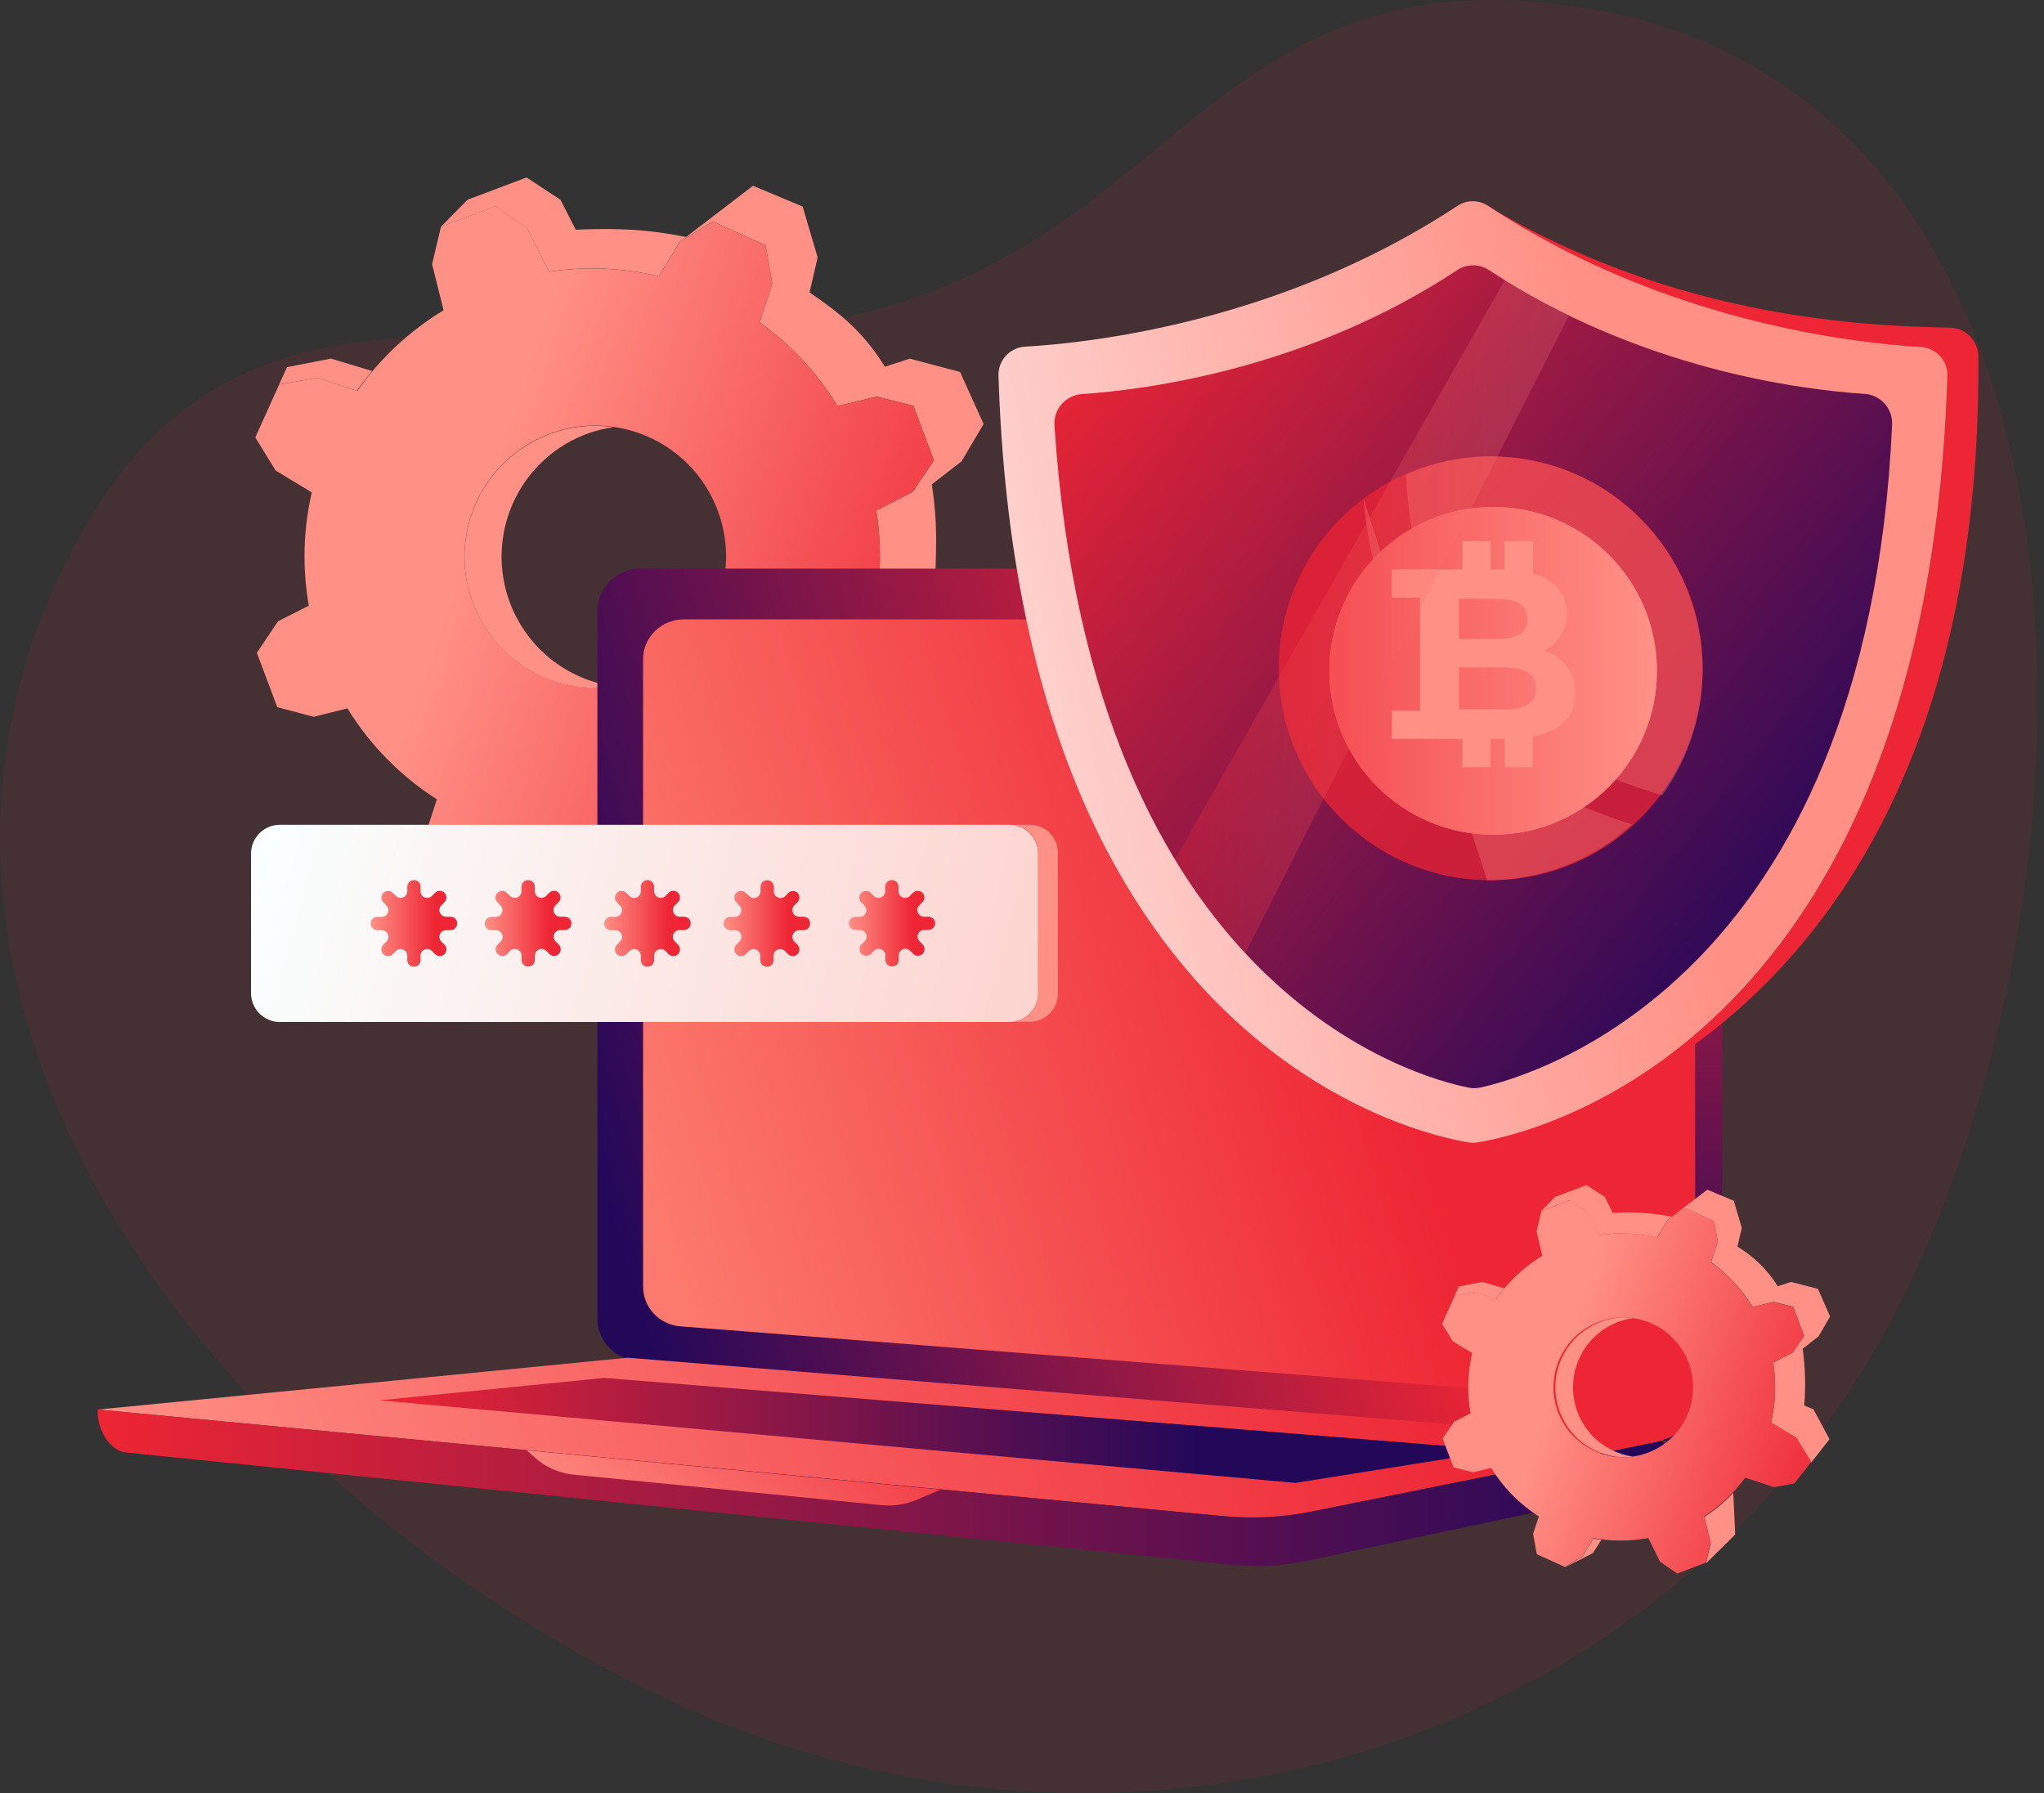
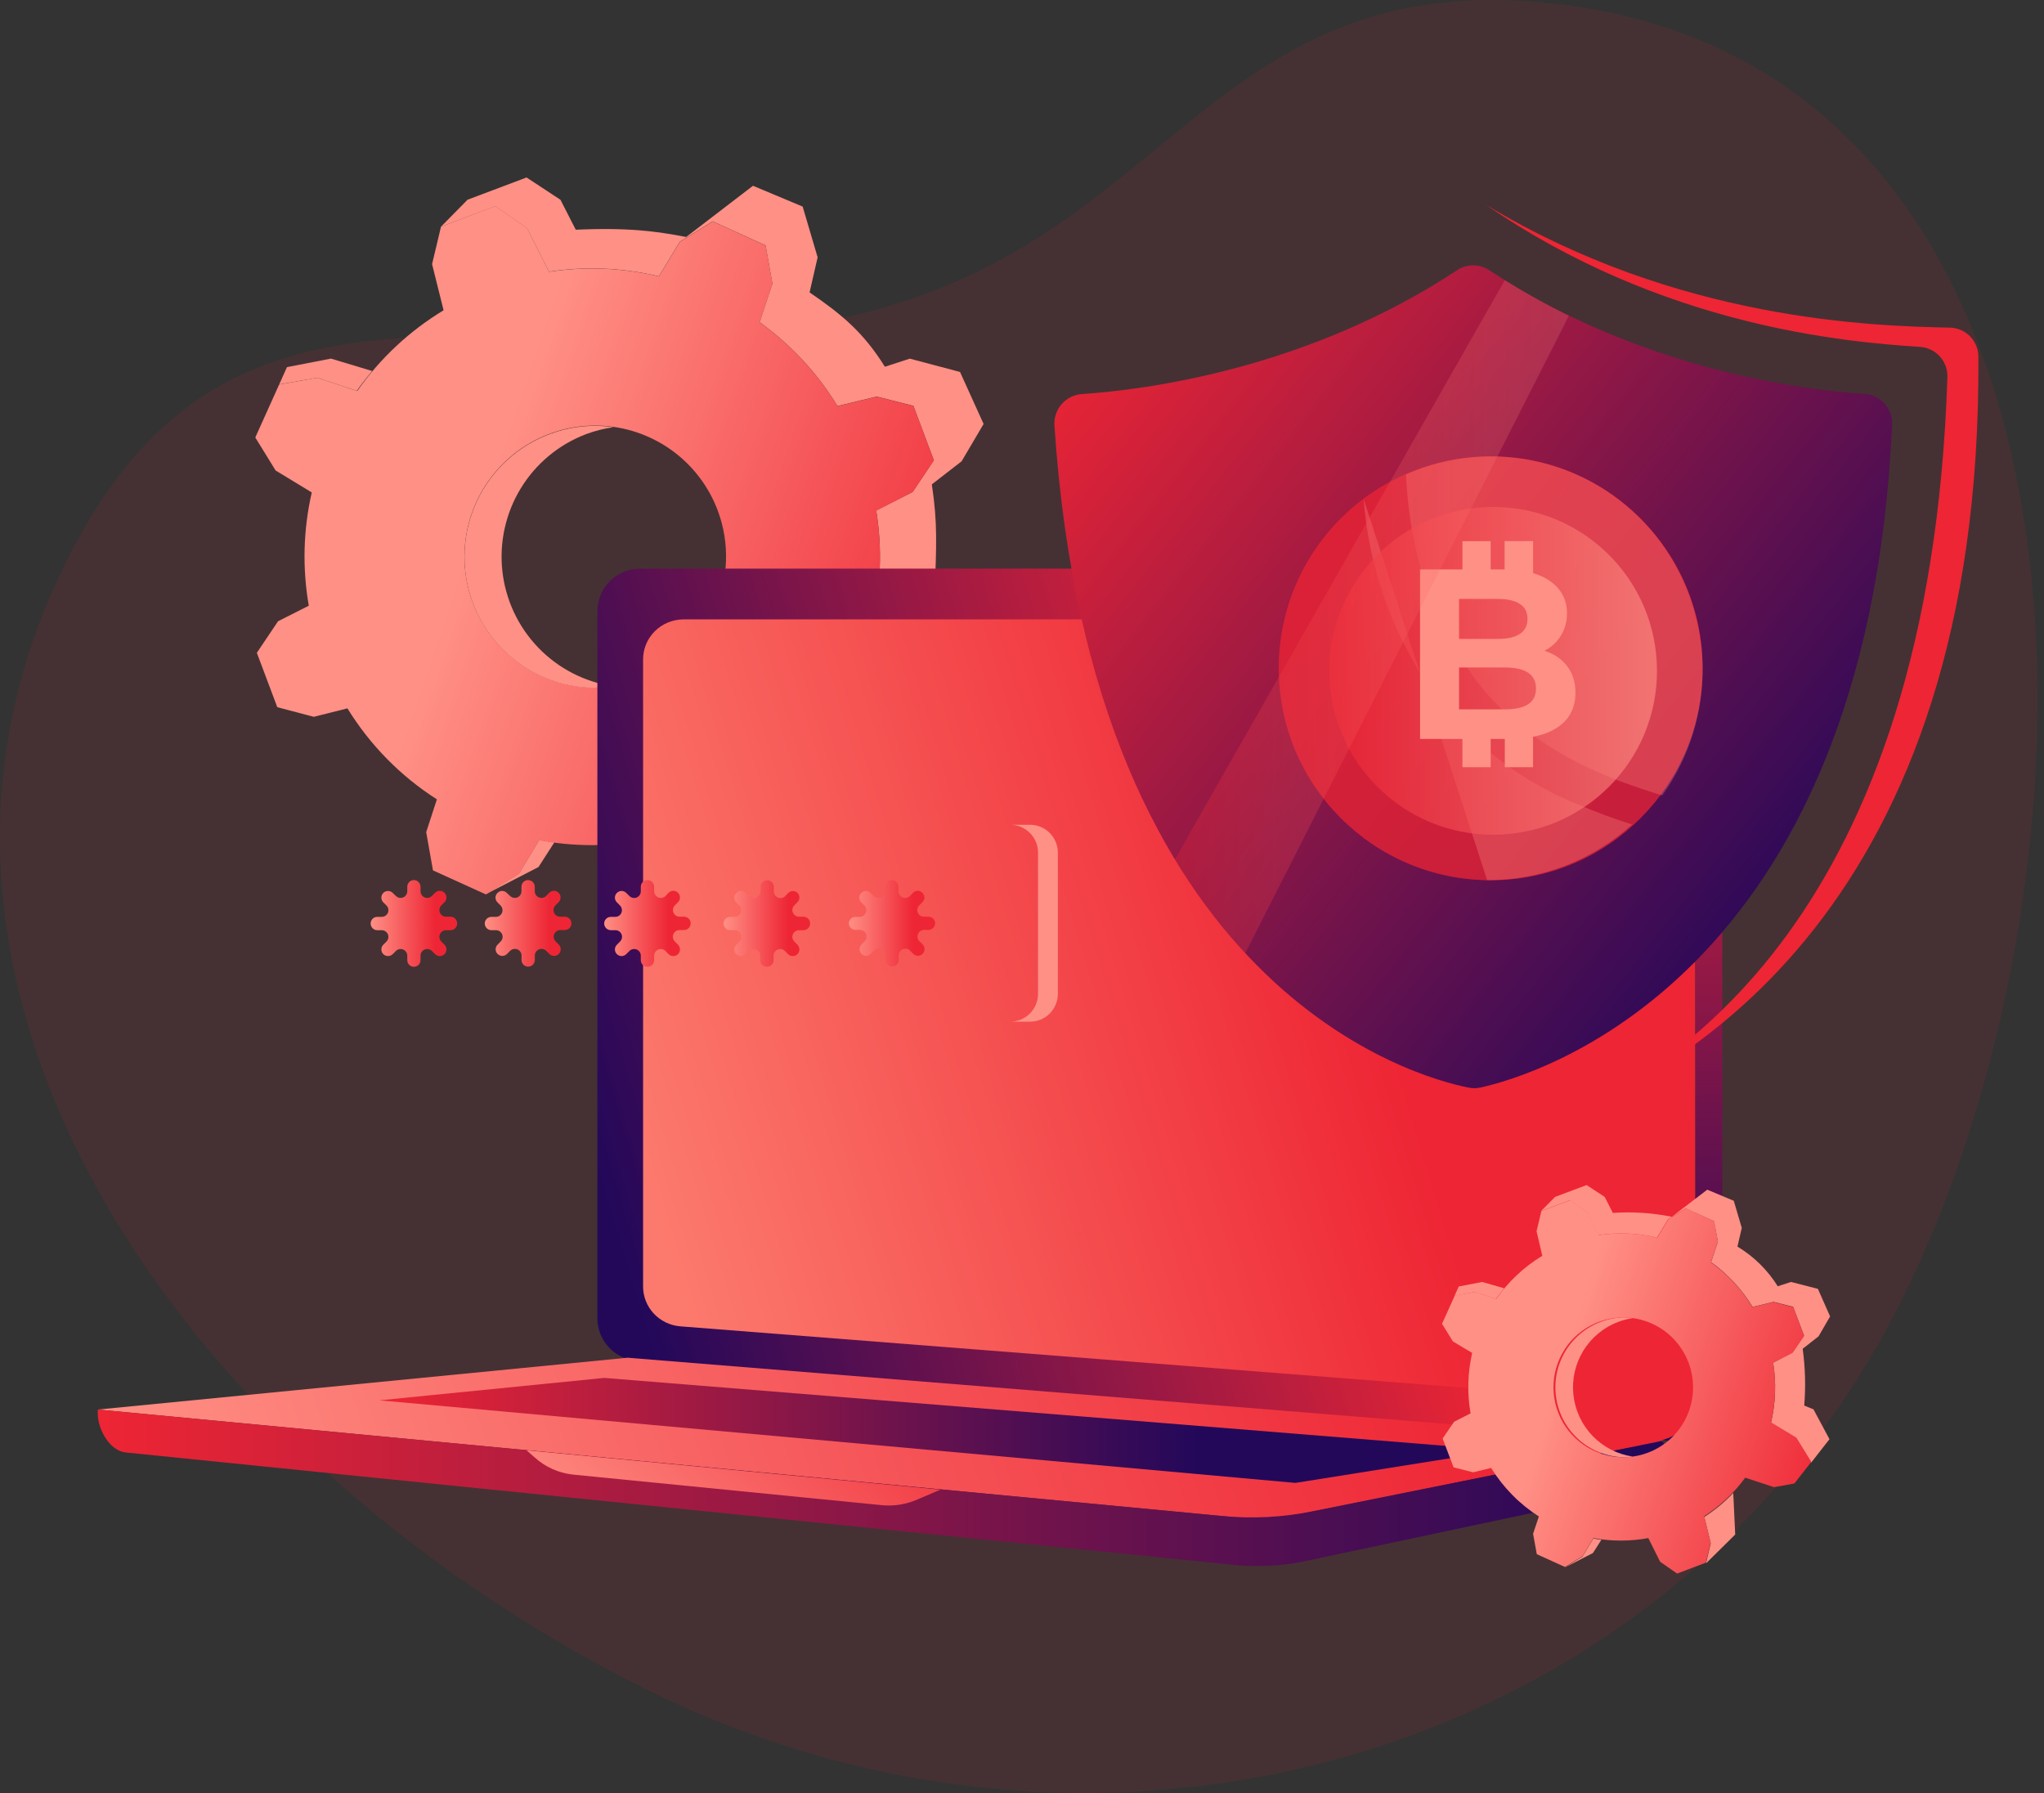
<svg xmlns="http://www.w3.org/2000/svg" width="114" height="100" viewBox="0 0 114 100" fill="none">
  <rect x="0" y="0" width="114" height="100" fill="#333333" stroke="none" />
  <path d="M106.067 72.496C93.589 97.575 62.179 107.272 35.913 94.151C9.648 81.03 -9.232 53.675 4.736 29.394C14.987 11.581 32.523 23.121 51.233 16.529C65.281 11.577 68.788 -1.081 85.257 0.074C118.154 2.381 118.537 47.41 106.067 72.496Z" fill="#EE2534" fill-opacity="0.1" />
  <path d="M17.697 21.068L19.897 21.798C20.167 21.415 20.456 21.049 20.755 20.692L18.459 20L16.005 20.476L15.571 21.441L17.697 21.068Z" fill="#FF9085" />
  <path d="M30.075 46.846L28.938 48.73L27.101 49.869L30.033 48.357L30.919 46.981C30.637 46.942 30.354 46.9 30.075 46.846Z" fill="#FF9085" />
-   <path d="M41.675 44.588L42.349 47.335L41.858 49.441L44.912 46.421L44.706 42.073C43.802 43.032 42.784 43.877 41.675 44.588Z" fill="#FF9085" />
+   <path d="M41.675 44.588L42.349 47.335L41.858 49.441L44.912 46.421L44.706 42.073C43.802 43.032 42.784 43.877 41.675 44.588" fill="#FF9085" />
  <path d="M53.544 20.746L50.744 20.003L49.353 20.454C48.159 18.546 46.98 17.559 45.153 16.308L45.602 14.352L44.767 11.522L41.996 10.361L38.27 13.217C36.6 12.896 35.059 12.683 32.111 12.812L31.26 11.143L29.368 9.898L26.076 11.139L24.596 12.642L27.627 11.503L29.403 12.741L30.617 15.153C32.659 14.841 34.742 14.929 36.751 15.411L37.914 13.481L39.751 12.346L42.699 13.687L43.078 15.819L42.365 17.971C44.112 19.22 45.589 20.809 46.707 22.644L48.897 22.116L50.943 22.634L52.083 25.67L50.904 27.436L48.868 28.468C49.212 30.564 49.135 32.707 48.64 34.772L51.29 36.38L52.851 38.911L51.084 41.163L54.758 36.461L53.098 33.338L52.135 32.945C52.221 30.453 52.302 29.211 51.971 27.015L53.631 25.728L54.858 23.647L53.544 20.746Z" fill="#FF9085" />
  <path d="M48.9 22.123L46.71 22.651C45.592 20.816 44.115 19.226 42.368 17.977L43.081 15.826L42.702 13.693L39.754 12.352L37.917 13.488L36.754 15.417C34.745 14.935 32.662 14.848 30.62 15.16L29.403 12.732L27.627 11.493L24.596 12.642L24.098 14.732L24.74 17.305C22.839 18.454 21.198 19.988 19.923 21.808L17.697 21.068L15.568 21.448L14.238 24.4L15.372 26.24L17.389 27.465C16.913 29.538 16.857 31.686 17.222 33.782L15.507 34.65L14.325 36.409L15.465 39.442L17.501 39.979L19.377 39.507C20.637 41.554 22.343 43.289 24.367 44.582L23.77 46.412L24.149 48.544L27.101 49.885L28.937 48.747L30.074 46.862C31.968 47.217 33.91 47.227 35.807 46.891L37.043 49.358L38.819 50.596L41.851 49.457L42.349 47.351L41.674 44.604C43.342 43.537 44.797 42.168 45.965 40.568L48.955 41.562L51.084 41.182L52.85 38.931L51.29 36.4L48.64 34.791C49.134 32.726 49.212 30.583 48.868 28.488L50.904 27.436L52.086 25.68L50.946 22.644L48.9 22.123ZM35.768 37.882C34.417 38.391 32.946 38.487 31.541 38.159C30.136 37.83 28.859 37.091 27.873 36.036C26.887 34.981 26.235 33.657 26 32.231C25.766 30.805 25.959 29.341 26.555 28.025C27.151 26.709 28.123 25.599 29.349 24.836C30.575 24.073 31.999 23.692 33.442 23.74C34.884 23.788 36.28 24.263 37.453 25.105C38.625 25.947 39.522 27.119 40.03 28.472C40.367 29.371 40.523 30.327 40.491 31.287C40.458 32.246 40.237 33.19 39.84 34.064C39.443 34.938 38.878 35.725 38.177 36.38C37.476 37.035 36.654 37.546 35.755 37.882H35.768Z" fill="url(#paint0_linear_345_1566)" />
  <path d="M33.203 38.349C33.536 38.347 33.869 38.322 34.198 38.275C32.602 38.037 31.13 37.276 30.012 36.112C28.894 34.947 28.192 33.444 28.017 31.838C27.843 30.232 28.205 28.613 29.046 27.235C29.888 25.856 31.162 24.796 32.67 24.22C33.166 24.033 33.682 23.901 34.208 23.828C33.875 23.779 33.539 23.753 33.203 23.75C32.245 23.75 31.296 23.939 30.411 24.307C29.525 24.674 28.721 25.212 28.043 25.891C27.366 26.569 26.828 27.375 26.462 28.261C26.095 29.148 25.906 30.098 25.906 31.058C25.906 32.017 26.095 32.967 26.462 33.854C26.828 34.74 27.366 35.546 28.043 36.224C28.721 36.903 29.525 37.441 30.411 37.809C31.296 38.176 32.245 38.365 33.203 38.365V38.349Z" fill="#FF9085" />
  <path d="M35.492 75.894L92.015 80.397C92.342 80.419 92.669 80.373 92.978 80.261C93.286 80.15 93.568 79.976 93.806 79.751C94.044 79.525 94.233 79.253 94.361 78.95C94.488 78.648 94.552 78.323 94.549 77.995V34.12C94.555 33.488 94.31 32.88 93.869 32.429C93.427 31.978 92.825 31.721 92.195 31.714H35.672C35.041 31.721 34.439 31.978 33.998 32.429C33.556 32.88 33.312 33.488 33.318 34.12V73.495C33.311 74.096 33.532 74.677 33.935 75.122C34.338 75.567 34.894 75.843 35.492 75.894Z" fill="url(#paint1_linear_345_1566)" />
  <path d="M37.933 73.973L91.641 78.177C91.952 78.197 92.263 78.154 92.556 78.05C92.849 77.946 93.117 77.784 93.343 77.573C93.57 77.363 93.749 77.108 93.87 76.826C93.992 76.544 94.052 76.24 94.049 75.934V36.791C94.055 36.202 93.822 35.634 93.403 35.213C92.983 34.792 92.411 34.552 91.812 34.545H38.104C37.505 34.552 36.933 34.792 36.513 35.213C36.094 35.634 35.862 36.202 35.867 36.791V71.733C35.861 72.294 36.071 72.837 36.454 73.252C36.837 73.667 37.365 73.925 37.933 73.973Z" fill="url(#paint2_linear_345_1566)" />
  <path d="M5.454 78.615L68.789 84.614C70.066 84.734 71.353 84.667 72.61 84.414L92.634 80.381L35.003 75.724L5.454 78.615Z" fill="url(#paint3_linear_345_1566)" />
  <path d="M94.561 77.979V34.12C94.562 33.804 94.501 33.492 94.381 33.201C94.262 32.91 94.086 32.645 93.864 32.421C93.642 32.198 93.379 32.02 93.088 31.899C92.798 31.778 92.487 31.715 92.172 31.714H93.668C93.983 31.715 94.294 31.778 94.585 31.899C94.875 32.02 95.139 32.198 95.361 32.421C95.582 32.645 95.758 32.91 95.878 33.201C95.998 33.492 96.059 33.804 96.058 34.12V77.979C96.059 78.309 95.992 78.636 95.861 78.94C95.73 79.243 95.538 79.516 95.297 79.742C95.056 79.967 94.771 80.141 94.46 80.251C94.148 80.361 93.818 80.405 93.489 80.381L92.695 80.317C93.225 80.198 93.699 79.901 94.038 79.476C94.378 79.051 94.562 78.523 94.561 77.979Z" fill="url(#paint4_linear_345_1566)" />
  <path d="M92.634 80.381C93.113 80.452 93.254 82.539 91.722 83.05L72.819 87.064C71.502 87.345 70.15 87.417 68.811 87.28L7.012 81.008C6.132 80.921 5.454 79.747 5.454 78.828V78.615L68.162 84.552C69.853 84.714 71.559 84.625 73.224 84.289L92.634 80.381Z" fill="url(#paint5_linear_345_1566)" />
  <path d="M33.703 76.85L21.155 78.101L72.248 82.706L83.671 80.886L33.703 76.85Z" fill="url(#paint6_linear_345_1566)" />
  <path d="M29.37 80.889L29.81 81.275C30.399 81.813 31.144 82.151 31.936 82.24L49.214 83.951C49.882 84.011 50.554 83.901 51.167 83.629L52.451 83.083L29.37 80.889Z" fill="url(#paint7_linear_345_1566)" />
  <path d="M110.34 19.881C110.336 19.459 110.167 19.055 109.871 18.754C109.574 18.454 109.172 18.282 108.75 18.273C104.575 18.183 93.582 17.916 82.852 11.407L82.82 11.381C92.737 18.251 103.053 19.081 107.093 19.348C107.516 19.376 107.91 19.569 108.194 19.884C108.477 20.199 108.627 20.612 108.612 21.036C107.649 51.062 93.219 60.08 86.086 62.711C93.884 59.968 110.552 50.541 110.34 19.881Z" fill="#EE2534" />
-   <path d="M81.304 11.471C71.554 17.904 61.011 19.113 57.163 19.335C56.757 19.359 56.376 19.54 56.101 19.84C55.826 20.14 55.678 20.536 55.689 20.943C56.868 58.755 79.403 63.31 81.924 63.718C82.075 63.74 82.229 63.74 82.38 63.718C84.901 63.326 107.43 58.772 108.615 20.959C108.625 20.552 108.477 20.157 108.202 19.857C107.927 19.557 107.547 19.376 107.141 19.351C103.287 19.129 92.75 17.926 83 11.487C82.75 11.318 82.456 11.226 82.154 11.223C81.853 11.221 81.557 11.307 81.304 11.471Z" fill="url(#paint8_linear_345_1566)" />
  <path d="M81.262 15.073C72.912 20.583 63.92 21.737 60.339 21.979C59.904 22.008 59.499 22.21 59.212 22.538C58.926 22.867 58.781 23.296 58.81 23.731C60.898 55.353 79.171 60.119 81.892 60.656C82.113 60.703 82.341 60.703 82.563 60.656C85.318 60.058 104.119 54.825 105.528 23.709C105.555 23.275 105.409 22.849 105.122 22.523C104.836 22.197 104.432 21.998 104 21.969C100.429 21.734 91.417 20.589 83.041 15.061C82.776 14.887 82.466 14.795 82.15 14.798C81.833 14.8 81.524 14.896 81.262 15.073Z" fill="url(#paint9_linear_345_1566)" />
  <path d="M83.14 49.091C89.667 49.091 94.959 43.8 94.959 37.273C94.959 30.746 89.667 25.455 83.14 25.455C76.613 25.455 71.322 30.746 71.322 37.273C71.322 43.8 76.613 49.091 83.14 49.091Z" fill="#EE2534" fill-opacity="0.5" />
  <path d="M83.14 49.091C89.667 49.091 94.959 43.8 94.959 37.273C94.959 30.746 89.667 25.455 83.14 25.455C76.613 25.455 71.322 30.746 71.322 37.273C71.322 43.8 76.613 49.091 83.14 49.091Z" fill="#EE2534" fill-opacity="0.5" />
  <path d="M78.601 28.558C79.015 31.913 80.269 35.106 82.245 37.835C84.332 40.622 87.199 42.38 90.4 43.587C91.169 43.867 91.938 44.127 92.706 44.364C94.23 42.246 95.02 39.68 94.955 37.064C94.889 34.447 93.972 31.925 92.345 29.887C90.718 27.85 88.472 26.41 85.953 25.792C83.435 25.173 80.785 25.41 78.413 26.465C78.448 27.164 78.509 27.859 78.601 28.558Z" fill="#FF9085" fill-opacity="0.3" />
  <path d="M82.94 49.091C85.936 49.094 88.822 47.983 91.019 45.982C90.032 45.668 89.057 45.309 88.101 44.908C84.593 43.506 81.596 41.098 79.501 37.998C77.512 34.937 76.327 31.44 76.05 27.818" fill="#FF9085" fill-opacity="0.3" />
-   <path d="M83.316 46.556C88.362 46.535 92.436 42.425 92.415 37.377C92.394 32.328 88.286 28.252 83.239 28.273C78.193 28.294 74.119 32.404 74.14 37.453C74.161 42.502 78.269 46.577 83.316 46.556Z" fill="#FF9085" />
  <path opacity="0.62" d="M83.316 46.556C88.362 46.535 92.436 42.425 92.415 37.377C92.394 32.328 88.286 28.252 83.239 28.273C78.193 28.294 74.119 32.404 74.14 37.453C74.161 42.502 78.269 46.577 83.316 46.556Z" fill="url(#paint10_linear_345_1566)" />
  <path d="M86.14 36.296C86.68 36.467 87.103 36.755 87.409 37.16C87.715 37.556 87.868 38.047 87.868 38.632C87.868 39.461 87.544 40.1 86.896 40.55C86.257 40.992 85.321 41.212 84.088 41.212H79.201V31.758H83.818C84.97 31.758 85.852 31.978 86.464 32.419C87.085 32.861 87.395 33.459 87.395 34.216C87.395 34.675 87.283 35.085 87.058 35.445C86.842 35.805 86.536 36.089 86.14 36.296ZM81.375 33.405V35.634H83.548C84.088 35.634 84.498 35.539 84.776 35.35C85.055 35.161 85.195 34.882 85.195 34.513C85.195 34.144 85.055 33.869 84.776 33.689C84.498 33.5 84.088 33.405 83.548 33.405H81.375ZM83.926 39.564C84.502 39.564 84.934 39.47 85.222 39.281C85.519 39.092 85.667 38.799 85.667 38.403C85.667 37.619 85.087 37.228 83.926 37.228H81.375V39.564H83.926Z" fill="#FF9085" />
  <path d="M83.14 30.182H81.564V32.545H83.14V30.182Z" fill="#FF9085" />
  <path d="M83.14 40.424H81.564V42.788H83.14V40.424Z" fill="#FF9085" />
  <path d="M85.504 30.182H83.929V32.545H85.504V30.182Z" fill="#FF9085" />
  <path d="M85.504 30.182H83.929V32.545H85.504V30.182Z" fill="#FF9085" />
  <path d="M85.504 40.424H83.929V42.788H85.504V40.424Z" fill="#FF9085" />
-   <path d="M79.989 33.333V31.758H77.626V33.333H79.989Z" fill="#FF9085" />
-   <path d="M79.989 41.212V39.636H77.626V41.212H79.989Z" fill="#FF9085" />
  <path d="M65.529 47.93C66.655 49.804 67.969 51.559 69.451 53.166L87.499 17.614C86.276 17.013 85.084 16.35 83.928 15.626L65.529 47.93Z" fill="url(#paint11_linear_345_1566)" />
  <path d="M82.259 72.054L83.434 72.443C83.579 72.241 83.73 72.044 83.893 71.852L82.666 71.498L81.356 71.752L81.125 72.273L82.259 72.054Z" fill="#FF9085" />
  <path d="M88.865 85.81L88.258 86.816L87.278 87.421L88.842 86.617L89.314 85.88C89.163 85.861 89.013 85.839 88.865 85.81Z" fill="#FF9085" />
  <path d="M95.054 84.604L95.413 86.07L95.15 87.193L96.778 85.585L96.669 83.266C96.188 83.777 95.645 84.226 95.054 84.604Z" fill="#FF9085" />
  <path d="M101.39 71.883L99.893 71.498L99.151 71.739C98.586 70.834 97.816 70.076 96.903 69.526L97.144 68.484L96.698 66.972L95.22 66.352L93.242 67.863C92.16 67.645 91.054 67.572 89.953 67.648L89.501 66.757L88.492 66.094L86.732 66.754L85.945 67.548L87.551 66.94L88.499 67.603L89.141 68.889C90.231 68.722 91.344 68.768 92.416 69.024L93.036 67.998L94.016 67.394L95.59 68.108L95.811 69.246L95.432 70.394C96.365 71.061 97.152 71.91 97.748 72.89L98.917 72.607L100.009 72.884L100.616 74.492L99.973 75.431L98.894 76C99.076 77.119 99.035 78.262 98.772 79.364L100.185 80.22L101.017 81.571L100.076 82.777L102.035 80.268L101.142 78.602L100.628 78.393C100.714 77.337 100.685 76.275 100.542 75.225L101.428 74.53L102.07 73.421L101.39 71.883Z" fill="#FF9085" />
  <path d="M98.91 72.617L97.741 72.9C97.146 71.92 96.358 71.071 95.426 70.404L95.811 69.247L95.609 68.108L94.035 67.394L93.056 67.999L92.436 69.025C91.363 68.769 90.251 68.723 89.16 68.89L88.518 67.603L87.57 66.941L85.965 67.548L85.698 68.671L86.019 70.038C85.006 70.653 84.131 71.472 83.45 72.443L82.275 72.054L81.138 72.257L80.425 73.833L81.032 74.814L82.108 75.457C81.853 76.563 81.822 77.709 82.018 78.828L81.102 79.294L80.46 80.23L81.07 81.838L82.162 82.115L83.164 81.87C83.838 82.961 84.747 83.887 85.827 84.578L85.505 85.543L85.711 86.681L87.285 87.395L88.264 86.791L88.871 85.784C89.883 85.969 90.92 85.969 91.932 85.784L92.59 87.103L93.537 87.762L95.143 87.154L95.407 86.032L95.047 84.565C95.937 83.996 96.713 83.267 97.337 82.414L98.942 82.944L100.079 82.738L101.02 81.532L100.189 80.182L98.775 79.326C99.032 78.236 99.072 77.106 98.894 76.001L99.98 75.451L100.622 74.511L100.015 72.903L98.91 72.617ZM91.903 81.024C91.182 81.295 90.398 81.346 89.648 81.171C88.899 80.995 88.218 80.601 87.692 80.039C87.166 79.476 86.819 78.769 86.694 78.009C86.569 77.249 86.671 76.468 86.989 75.766C87.307 75.064 87.825 74.472 88.479 74.065C89.132 73.658 89.892 73.454 90.661 73.479C91.43 73.504 92.175 73.757 92.801 74.206C93.426 74.655 93.905 75.279 94.177 76.001C94.357 76.48 94.442 76.99 94.425 77.502C94.409 78.014 94.292 78.518 94.081 78.985C93.869 79.452 93.568 79.872 93.195 80.222C92.821 80.572 92.382 80.844 91.903 81.024Z" fill="url(#paint12_linear_345_1566)" />
  <path d="M90.532 81.275C90.71 81.274 90.888 81.261 91.065 81.237C90.21 81.112 89.422 80.707 88.822 80.084C88.223 79.462 87.847 78.657 87.754 77.798C87.66 76.938 87.855 76.072 88.306 75.335C88.758 74.598 89.442 74.032 90.249 73.727C90.514 73.626 90.79 73.556 91.071 73.518C90.893 73.491 90.712 73.477 90.532 73.476C89.518 73.505 88.556 73.929 87.85 74.657C87.143 75.385 86.748 76.36 86.748 77.375C86.748 78.391 87.143 79.366 87.85 80.094C88.556 80.822 89.518 81.246 90.532 81.275Z" fill="#FF9085" />
  <g clip-path="url(#clip0_345_1566)">
-     <path d="M56.286 46H15.612C14.722 46 14 46.722 14 47.614V55.386C14 56.278 14.722 57 15.612 57H56.286C57.177 57 57.898 56.278 57.898 55.386V47.614C57.898 46.722 57.177 46 56.286 46Z" fill="url(#paint13_linear_345_1566)" />
    <path d="M57.447 46H56.337C56.541 45.999 56.744 46.039 56.933 46.117C57.121 46.195 57.293 46.309 57.438 46.454C57.583 46.598 57.697 46.77 57.776 46.959C57.854 47.148 57.894 47.35 57.894 47.554V55.446C57.89 55.856 57.724 56.247 57.432 56.535C57.14 56.823 56.747 56.984 56.337 56.983H57.447C57.859 56.983 58.254 56.819 58.545 56.528C58.837 56.236 59 55.841 59 55.429V47.554C59 47.142 58.837 46.747 58.545 46.455C58.254 46.164 57.859 46 57.447 46Z" fill="#FF9085" />
    <path d="M25.126 51.128H24.877C24.803 51.128 24.732 51.106 24.671 51.065C24.61 51.024 24.563 50.966 24.535 50.899C24.507 50.831 24.5 50.756 24.514 50.685C24.528 50.613 24.563 50.547 24.615 50.495L24.792 50.317C24.861 50.248 24.9 50.153 24.9 50.055C24.9 49.957 24.861 49.863 24.792 49.793C24.758 49.758 24.717 49.731 24.671 49.712C24.626 49.693 24.577 49.683 24.528 49.683C24.479 49.683 24.431 49.693 24.386 49.712C24.34 49.731 24.299 49.758 24.265 49.793L24.087 49.971C24.035 50.022 23.969 50.057 23.898 50.072C23.826 50.086 23.751 50.079 23.684 50.051C23.616 50.023 23.558 49.975 23.517 49.914C23.477 49.854 23.455 49.782 23.454 49.709V49.456C23.454 49.358 23.416 49.264 23.347 49.194C23.278 49.124 23.185 49.085 23.087 49.084C22.989 49.084 22.894 49.123 22.824 49.193C22.755 49.262 22.716 49.357 22.716 49.456V49.709C22.715 49.782 22.693 49.854 22.652 49.914C22.612 49.975 22.554 50.023 22.486 50.051C22.419 50.079 22.344 50.086 22.272 50.072C22.201 50.057 22.134 50.022 22.083 49.971L21.905 49.802C21.871 49.767 21.83 49.739 21.784 49.72C21.739 49.702 21.691 49.692 21.642 49.692C21.593 49.692 21.544 49.702 21.499 49.72C21.453 49.739 21.412 49.767 21.378 49.802C21.309 49.871 21.27 49.966 21.27 50.064C21.27 50.162 21.309 50.256 21.378 50.326L21.555 50.503C21.607 50.555 21.642 50.621 21.656 50.693C21.67 50.765 21.663 50.839 21.635 50.907C21.607 50.975 21.559 51.033 21.499 51.074C21.438 51.114 21.366 51.136 21.293 51.137H21.044C20.995 51.136 20.947 51.145 20.901 51.164C20.856 51.182 20.815 51.21 20.78 51.244C20.746 51.279 20.718 51.32 20.7 51.365C20.681 51.411 20.672 51.459 20.673 51.508C20.673 51.607 20.712 51.702 20.782 51.771C20.851 51.841 20.946 51.88 21.044 51.88H21.293C21.366 51.881 21.438 51.903 21.499 51.944C21.559 51.984 21.607 52.042 21.635 52.11C21.663 52.178 21.67 52.252 21.656 52.324C21.642 52.396 21.607 52.462 21.555 52.514L21.378 52.691C21.309 52.761 21.27 52.855 21.27 52.953C21.27 53.051 21.309 53.145 21.378 53.215C21.448 53.285 21.543 53.323 21.642 53.323C21.74 53.323 21.835 53.285 21.905 53.215L22.083 53.038C22.134 52.986 22.201 52.951 22.272 52.937C22.344 52.923 22.419 52.93 22.486 52.958C22.554 52.986 22.612 53.033 22.652 53.094C22.693 53.155 22.715 53.226 22.716 53.3V53.549C22.715 53.598 22.724 53.646 22.743 53.692C22.761 53.737 22.789 53.778 22.823 53.813C22.858 53.847 22.899 53.875 22.944 53.893C22.99 53.912 23.038 53.921 23.087 53.92C23.136 53.92 23.184 53.911 23.229 53.892C23.273 53.873 23.314 53.846 23.348 53.811C23.382 53.777 23.409 53.736 23.427 53.691C23.446 53.646 23.455 53.597 23.454 53.549V53.3C23.455 53.226 23.477 53.155 23.517 53.094C23.558 53.033 23.616 52.986 23.684 52.958C23.751 52.93 23.826 52.923 23.898 52.937C23.969 52.951 24.035 52.986 24.087 53.038L24.265 53.215C24.335 53.285 24.43 53.323 24.528 53.323C24.627 53.323 24.722 53.285 24.792 53.215C24.861 53.145 24.9 53.051 24.9 52.953C24.9 52.855 24.861 52.761 24.792 52.691L24.615 52.514C24.563 52.462 24.528 52.396 24.514 52.324C24.5 52.252 24.507 52.178 24.535 52.11C24.563 52.042 24.61 51.984 24.671 51.944C24.732 51.903 24.803 51.881 24.877 51.88H25.126C25.224 51.88 25.319 51.841 25.388 51.771C25.458 51.702 25.497 51.607 25.497 51.508C25.499 51.459 25.49 51.409 25.472 51.363C25.454 51.317 25.427 51.274 25.393 51.239C25.358 51.203 25.316 51.175 25.27 51.156C25.224 51.137 25.175 51.128 25.126 51.128Z" fill="url(#paint14_linear_345_1566)" />
    <path d="M31.49 51.128H31.241C31.168 51.128 31.096 51.106 31.035 51.065C30.975 51.024 30.927 50.966 30.899 50.899C30.872 50.831 30.864 50.756 30.878 50.685C30.892 50.613 30.928 50.547 30.979 50.495L31.156 50.317C31.226 50.248 31.264 50.153 31.264 50.055C31.264 49.957 31.226 49.863 31.156 49.793C31.122 49.758 31.082 49.73 31.037 49.711C30.992 49.692 30.944 49.682 30.895 49.682C30.846 49.682 30.797 49.692 30.753 49.711C30.708 49.73 30.667 49.758 30.633 49.793L30.46 49.971C30.408 50.022 30.342 50.057 30.27 50.072C30.198 50.086 30.124 50.079 30.056 50.051C29.989 50.023 29.931 49.975 29.89 49.914C29.849 49.854 29.827 49.782 29.827 49.709V49.456C29.826 49.357 29.786 49.263 29.717 49.194C29.648 49.124 29.554 49.085 29.456 49.084C29.407 49.084 29.358 49.093 29.313 49.112C29.268 49.131 29.227 49.158 29.193 49.193C29.158 49.227 29.131 49.268 29.112 49.313C29.094 49.358 29.084 49.407 29.084 49.456V49.709C29.084 49.782 29.062 49.854 29.021 49.914C28.98 49.975 28.922 50.023 28.855 50.051C28.787 50.079 28.712 50.086 28.641 50.072C28.569 50.057 28.503 50.022 28.451 49.971L28.27 49.802C28.236 49.767 28.195 49.739 28.15 49.719C28.105 49.7 28.057 49.69 28.008 49.69C27.959 49.69 27.911 49.7 27.866 49.719C27.821 49.739 27.78 49.767 27.746 49.802C27.711 49.836 27.683 49.876 27.664 49.921C27.645 49.966 27.635 50.015 27.635 50.064C27.635 50.113 27.645 50.161 27.664 50.206C27.683 50.251 27.711 50.292 27.746 50.326L27.919 50.503C27.971 50.555 28.006 50.621 28.02 50.693C28.034 50.765 28.027 50.839 27.999 50.907C27.971 50.975 27.924 51.033 27.863 51.074C27.802 51.114 27.731 51.136 27.657 51.137H27.409C27.31 51.137 27.215 51.176 27.146 51.246C27.076 51.315 27.037 51.41 27.037 51.508C27.038 51.607 27.078 51.701 27.147 51.77C27.216 51.84 27.31 51.879 27.409 51.88H27.657C27.731 51.879 27.802 51.899 27.864 51.938C27.926 51.978 27.974 52.035 28.003 52.102C28.032 52.169 28.04 52.243 28.027 52.315C28.014 52.387 27.979 52.453 27.928 52.505L27.755 52.683C27.719 52.717 27.691 52.757 27.672 52.802C27.653 52.847 27.643 52.896 27.643 52.945C27.643 52.994 27.653 53.042 27.672 53.087C27.691 53.132 27.719 53.173 27.755 53.207C27.824 53.276 27.918 53.315 28.016 53.315C28.114 53.315 28.208 53.276 28.278 53.207L28.455 53.029C28.507 52.978 28.573 52.943 28.645 52.928C28.717 52.914 28.791 52.922 28.859 52.95C28.926 52.977 28.984 53.025 29.025 53.086C29.066 53.146 29.088 53.218 29.088 53.291V53.54C29.088 53.589 29.097 53.638 29.115 53.683C29.134 53.729 29.161 53.77 29.196 53.804C29.23 53.839 29.272 53.867 29.317 53.885C29.362 53.903 29.411 53.913 29.46 53.912C29.558 53.912 29.653 53.873 29.722 53.803C29.792 53.733 29.831 53.639 29.831 53.54V53.291C29.831 53.218 29.854 53.146 29.894 53.086C29.935 53.025 29.993 52.977 30.061 52.95C30.128 52.922 30.203 52.914 30.274 52.928C30.346 52.943 30.412 52.978 30.464 53.029L30.642 53.207C30.711 53.276 30.805 53.315 30.903 53.315C31.001 53.315 31.095 53.276 31.165 53.207C31.234 53.137 31.273 53.043 31.273 52.945C31.273 52.847 31.234 52.752 31.165 52.683L30.988 52.505C30.936 52.453 30.901 52.387 30.887 52.316C30.873 52.244 30.88 52.169 30.908 52.102C30.936 52.034 30.983 51.976 31.044 51.935C31.105 51.894 31.176 51.872 31.249 51.872H31.498C31.597 51.872 31.691 51.833 31.761 51.763C31.831 51.693 31.87 51.599 31.87 51.5C31.87 51.45 31.861 51.401 31.842 51.355C31.823 51.309 31.795 51.268 31.759 51.233C31.724 51.198 31.681 51.171 31.635 51.153C31.589 51.135 31.54 51.127 31.49 51.128Z" fill="url(#paint15_linear_345_1566)" />
    <path d="M38.15 51.128H37.901C37.828 51.128 37.756 51.106 37.696 51.065C37.635 51.024 37.588 50.966 37.56 50.899C37.532 50.831 37.524 50.756 37.538 50.685C37.553 50.613 37.588 50.547 37.639 50.495L37.817 50.317C37.886 50.248 37.924 50.153 37.924 50.055C37.924 49.957 37.886 49.863 37.817 49.793C37.782 49.758 37.741 49.731 37.696 49.712C37.65 49.693 37.602 49.683 37.553 49.683C37.504 49.683 37.455 49.693 37.41 49.712C37.365 49.731 37.324 49.758 37.289 49.793L37.116 49.971C37.064 50.022 36.998 50.057 36.926 50.072C36.854 50.086 36.78 50.079 36.712 50.051C36.645 50.023 36.587 49.975 36.546 49.914C36.505 49.854 36.483 49.782 36.483 49.709V49.456C36.482 49.357 36.442 49.263 36.373 49.194C36.303 49.124 36.21 49.085 36.111 49.084C36.013 49.084 35.919 49.123 35.849 49.193C35.779 49.262 35.74 49.357 35.74 49.456V49.709C35.74 49.783 35.719 49.856 35.678 49.917C35.637 49.979 35.578 50.027 35.51 50.055C35.441 50.083 35.366 50.09 35.293 50.075C35.221 50.06 35.154 50.024 35.103 49.971L34.93 49.802C34.896 49.767 34.855 49.739 34.81 49.719C34.765 49.7 34.717 49.69 34.668 49.69C34.619 49.69 34.571 49.7 34.526 49.719C34.481 49.739 34.44 49.767 34.406 49.802C34.371 49.836 34.343 49.876 34.324 49.921C34.305 49.966 34.295 50.015 34.295 50.064C34.295 50.113 34.305 50.161 34.324 50.206C34.343 50.251 34.371 50.292 34.406 50.326L34.579 50.503C34.631 50.555 34.666 50.621 34.68 50.693C34.694 50.765 34.687 50.839 34.659 50.907C34.631 50.975 34.584 51.033 34.523 51.074C34.462 51.114 34.391 51.136 34.318 51.137H34.069C34.02 51.137 33.972 51.146 33.926 51.165C33.882 51.184 33.84 51.211 33.806 51.246C33.772 51.28 33.744 51.321 33.725 51.366C33.707 51.411 33.697 51.46 33.697 51.508C33.698 51.607 33.738 51.701 33.807 51.77C33.877 51.84 33.971 51.879 34.069 51.88H34.318C34.392 51.879 34.465 51.899 34.527 51.94C34.589 51.98 34.637 52.039 34.666 52.107C34.694 52.176 34.701 52.251 34.685 52.324C34.67 52.397 34.633 52.463 34.579 52.514L34.406 52.691C34.371 52.725 34.343 52.766 34.324 52.811C34.305 52.856 34.295 52.904 34.295 52.953C34.295 53.002 34.305 53.05 34.324 53.096C34.343 53.141 34.371 53.181 34.406 53.215C34.476 53.284 34.57 53.323 34.668 53.323C34.766 53.323 34.86 53.284 34.93 53.215L35.107 53.038C35.159 52.986 35.225 52.951 35.297 52.937C35.368 52.923 35.443 52.93 35.511 52.958C35.578 52.986 35.636 53.033 35.677 53.094C35.718 53.155 35.74 53.226 35.74 53.3V53.549C35.739 53.598 35.749 53.646 35.767 53.692C35.786 53.737 35.813 53.778 35.848 53.813C35.882 53.847 35.923 53.875 35.969 53.893C36.014 53.912 36.062 53.921 36.111 53.92C36.21 53.92 36.304 53.881 36.374 53.812C36.444 53.742 36.483 53.647 36.483 53.549V53.3C36.483 53.226 36.505 53.155 36.546 53.094C36.587 53.033 36.645 52.986 36.712 52.958C36.78 52.93 36.854 52.923 36.926 52.937C36.998 52.951 37.064 52.986 37.116 53.038L37.289 53.215C37.359 53.285 37.454 53.323 37.553 53.323C37.651 53.323 37.746 53.285 37.817 53.215C37.886 53.145 37.924 53.051 37.924 52.953C37.924 52.855 37.886 52.761 37.817 52.691L37.635 52.505C37.584 52.453 37.548 52.387 37.534 52.316C37.52 52.244 37.528 52.169 37.555 52.102C37.583 52.034 37.631 51.976 37.691 51.935C37.752 51.894 37.824 51.872 37.897 51.872H38.146C38.196 51.872 38.245 51.863 38.291 51.844C38.337 51.825 38.379 51.797 38.414 51.761C38.449 51.726 38.477 51.684 38.495 51.637C38.514 51.591 38.523 51.541 38.521 51.492C38.521 51.443 38.511 51.396 38.492 51.351C38.473 51.307 38.445 51.267 38.411 51.233C38.376 51.199 38.336 51.173 38.291 51.155C38.246 51.137 38.198 51.128 38.15 51.128Z" fill="url(#paint16_linear_345_1566)" />
    <path d="M44.81 51.128H44.561C44.488 51.128 44.416 51.106 44.356 51.065C44.295 51.024 44.248 50.966 44.22 50.898C44.192 50.831 44.184 50.756 44.199 50.684C44.213 50.613 44.248 50.547 44.3 50.495L44.477 50.317C44.546 50.248 44.585 50.153 44.585 50.055C44.585 49.957 44.546 49.863 44.477 49.793C44.407 49.729 44.315 49.694 44.22 49.696C44.125 49.697 44.034 49.735 43.966 49.802L43.793 49.979C43.741 50.031 43.675 50.066 43.603 50.08C43.532 50.094 43.457 50.087 43.389 50.059C43.322 50.031 43.264 49.984 43.223 49.923C43.182 49.862 43.16 49.791 43.16 49.717V49.464C43.159 49.366 43.119 49.272 43.05 49.202C42.98 49.133 42.887 49.093 42.788 49.092C42.69 49.092 42.596 49.131 42.526 49.201C42.456 49.271 42.417 49.365 42.417 49.464V49.717C42.417 49.791 42.395 49.862 42.354 49.923C42.313 49.984 42.255 50.031 42.188 50.059C42.12 50.087 42.045 50.094 41.974 50.08C41.902 50.066 41.836 50.031 41.784 49.979L41.59 49.802C41.556 49.767 41.515 49.739 41.47 49.719C41.425 49.7 41.377 49.69 41.328 49.69C41.279 49.69 41.231 49.7 41.186 49.719C41.141 49.739 41.1 49.767 41.066 49.802C41.031 49.836 41.003 49.876 40.984 49.921C40.965 49.966 40.955 50.015 40.955 50.064C40.955 50.113 40.965 50.161 40.984 50.206C41.003 50.251 41.031 50.292 41.066 50.326L41.24 50.503C41.291 50.555 41.326 50.621 41.34 50.693C41.355 50.765 41.347 50.839 41.319 50.907C41.291 50.975 41.244 51.033 41.183 51.074C41.123 51.114 41.051 51.136 40.978 51.137H40.729C40.68 51.136 40.631 51.145 40.586 51.164C40.541 51.182 40.5 51.21 40.465 51.244C40.43 51.279 40.403 51.32 40.385 51.365C40.366 51.411 40.357 51.459 40.357 51.508C40.357 51.557 40.367 51.606 40.386 51.651C40.404 51.696 40.432 51.737 40.466 51.771C40.501 51.806 40.542 51.833 40.587 51.852C40.632 51.871 40.68 51.88 40.729 51.88H40.978C41.052 51.879 41.125 51.899 41.187 51.94C41.249 51.98 41.297 52.039 41.326 52.107C41.354 52.176 41.361 52.251 41.346 52.324C41.33 52.397 41.293 52.463 41.24 52.514L41.066 52.691C41.031 52.725 41.003 52.766 40.984 52.811C40.965 52.856 40.955 52.904 40.955 52.953C40.955 53.002 40.965 53.05 40.984 53.096C41.003 53.141 41.031 53.181 41.066 53.215C41.136 53.284 41.23 53.323 41.328 53.323C41.426 53.323 41.52 53.284 41.59 53.215L41.767 53.038C41.819 52.986 41.885 52.951 41.957 52.937C42.029 52.922 42.103 52.93 42.171 52.958C42.238 52.986 42.296 53.033 42.337 53.094C42.378 53.155 42.4 53.226 42.4 53.3V53.549C42.4 53.598 42.409 53.646 42.427 53.692C42.446 53.737 42.473 53.778 42.508 53.813C42.542 53.847 42.584 53.875 42.629 53.893C42.674 53.912 42.723 53.921 42.772 53.92C42.87 53.92 42.965 53.881 43.034 53.812C43.104 53.742 43.143 53.647 43.143 53.549V53.3C43.143 53.226 43.165 53.155 43.206 53.094C43.247 53.033 43.305 52.986 43.373 52.958C43.44 52.93 43.515 52.922 43.586 52.937C43.658 52.951 43.724 52.986 43.776 53.038L43.949 53.215C44.02 53.284 44.114 53.323 44.213 53.323C44.312 53.323 44.407 53.284 44.477 53.215C44.546 53.145 44.585 53.051 44.585 52.953C44.585 52.855 44.546 52.761 44.477 52.691L44.3 52.514C44.248 52.462 44.213 52.396 44.199 52.324C44.184 52.252 44.192 52.178 44.22 52.11C44.248 52.042 44.295 51.984 44.356 51.943C44.416 51.903 44.488 51.881 44.561 51.88H44.81C44.909 51.88 45.003 51.841 45.073 51.771C45.142 51.702 45.182 51.607 45.182 51.508C45.183 51.459 45.175 51.409 45.157 51.363C45.139 51.317 45.112 51.274 45.077 51.239C45.042 51.203 45.001 51.175 44.955 51.156C44.909 51.137 44.86 51.128 44.81 51.128Z" fill="url(#paint17_linear_345_1566)" />
    <path d="M51.783 51.128H51.53C51.456 51.128 51.385 51.106 51.324 51.065C51.264 51.024 51.216 50.966 51.188 50.899C51.16 50.831 51.153 50.756 51.167 50.685C51.181 50.613 51.216 50.547 51.268 50.495L51.445 50.317C51.48 50.283 51.508 50.243 51.528 50.198C51.547 50.153 51.557 50.104 51.557 50.055C51.557 50.006 51.547 49.958 51.528 49.913C51.508 49.868 51.48 49.827 51.445 49.793C51.411 49.758 51.371 49.73 51.326 49.711C51.281 49.692 51.232 49.682 51.184 49.682C51.135 49.682 51.086 49.692 51.041 49.711C50.996 49.73 50.956 49.758 50.922 49.793L50.745 49.971C50.693 50.022 50.627 50.057 50.555 50.072C50.483 50.086 50.409 50.079 50.341 50.051C50.273 50.023 50.215 49.975 50.175 49.914C50.134 49.854 50.112 49.782 50.111 49.709V49.456C50.111 49.357 50.072 49.262 50.003 49.193C49.933 49.123 49.839 49.084 49.74 49.084C49.642 49.085 49.548 49.124 49.479 49.194C49.409 49.263 49.37 49.357 49.369 49.456V49.709C49.368 49.782 49.346 49.854 49.306 49.914C49.265 49.975 49.207 50.023 49.139 50.051C49.072 50.079 48.997 50.086 48.925 50.072C48.853 50.057 48.788 50.022 48.736 49.971L48.558 49.802C48.524 49.767 48.484 49.739 48.439 49.719C48.394 49.7 48.346 49.69 48.297 49.69C48.248 49.69 48.199 49.7 48.154 49.719C48.109 49.739 48.069 49.767 48.035 49.802C47.966 49.871 47.927 49.966 47.927 50.064C47.927 50.162 47.966 50.256 48.035 50.326L48.212 50.503C48.264 50.555 48.299 50.621 48.313 50.693C48.327 50.765 48.32 50.839 48.292 50.907C48.264 50.975 48.217 51.033 48.156 51.074C48.095 51.114 48.024 51.136 47.95 51.137H47.697C47.604 51.14 47.516 51.178 47.45 51.244C47.384 51.31 47.346 51.398 47.343 51.492C47.343 51.589 47.381 51.683 47.45 51.753C47.519 51.822 47.612 51.862 47.71 51.863H47.963C48.036 51.864 48.108 51.886 48.169 51.927C48.229 51.967 48.277 52.025 48.305 52.093C48.333 52.161 48.34 52.235 48.326 52.307C48.312 52.379 48.276 52.445 48.225 52.497L48.048 52.674C47.978 52.744 47.94 52.838 47.94 52.936C47.94 53.034 47.978 53.129 48.048 53.198C48.117 53.267 48.211 53.306 48.309 53.306C48.407 53.306 48.501 53.267 48.571 53.198L48.748 53.021C48.8 52.969 48.866 52.934 48.938 52.92C49.01 52.906 49.084 52.913 49.152 52.941C49.219 52.969 49.277 53.016 49.318 53.077C49.359 53.138 49.381 53.209 49.381 53.283V53.532C49.381 53.63 49.42 53.725 49.49 53.795C49.56 53.864 49.654 53.904 49.753 53.904C49.802 53.904 49.85 53.895 49.895 53.877C49.941 53.858 49.982 53.831 50.017 53.796C50.051 53.761 50.079 53.72 50.097 53.675C50.115 53.63 50.125 53.581 50.124 53.532V53.283C50.124 53.209 50.147 53.138 50.187 53.077C50.228 53.016 50.286 52.969 50.354 52.941C50.421 52.913 50.496 52.906 50.568 52.92C50.639 52.934 50.705 52.969 50.757 53.021L50.934 53.198C51.004 53.267 51.098 53.306 51.196 53.306C51.294 53.306 51.388 53.267 51.458 53.198C51.527 53.129 51.566 53.034 51.566 52.936C51.566 52.838 51.527 52.744 51.458 52.674L51.281 52.497C51.229 52.445 51.194 52.379 51.18 52.307C51.166 52.235 51.173 52.161 51.201 52.093C51.229 52.025 51.276 51.967 51.337 51.927C51.398 51.886 51.469 51.864 51.542 51.863H51.795C51.891 51.859 51.982 51.818 52.049 51.749C52.115 51.68 52.153 51.588 52.154 51.492C52.152 51.395 52.112 51.302 52.042 51.234C51.973 51.166 51.88 51.128 51.783 51.128Z" fill="url(#paint18_linear_345_1566)" />
  </g>
  <defs>
    <linearGradient id="paint0_linear_345_1566" x1="18.822" y1="26.28" x2="55.975" y2="38.945" gradientUnits="userSpaceOnUse">
      <stop offset="0.21" stop-color="#FF9085" />
      <stop offset="1" stop-color="#EE2534" />
    </linearGradient>
    <linearGradient id="paint1_linear_345_1566" x1="33.311" y1="65.217" x2="91.922" y2="47.729" gradientUnits="userSpaceOnUse">
      <stop stop-color="#23085A" />
      <stop offset="0.73" stop-color="#EE2534" />
    </linearGradient>
    <linearGradient id="paint2_linear_345_1566" x1="35.861" y1="65.823" x2="91.391" y2="48.96" gradientUnits="userSpaceOnUse">
      <stop stop-color="#FC7A6D" />
      <stop offset="0.73" stop-color="#EE2534" />
    </linearGradient>
    <linearGradient id="paint3_linear_345_1566" x1="9.732" y1="92.841" x2="92.325" y2="64.887" gradientUnits="userSpaceOnUse">
      <stop stop-color="#FF9085" />
      <stop offset="0.85" stop-color="#EE2534" />
    </linearGradient>
    <linearGradient id="paint4_linear_345_1566" x1="94.121" y1="34.248" x2="94.353" y2="79.548" gradientUnits="userSpaceOnUse">
      <stop stop-color="#EE2534" />
      <stop offset="0.98" stop-color="#23085A" />
    </linearGradient>
    <linearGradient id="paint5_linear_345_1566" x1="5.454" y1="82.983" x2="92.962" y2="82.983" gradientUnits="userSpaceOnUse">
      <stop stop-color="#EE2534" />
      <stop offset="0.98" stop-color="#23085A" />
    </linearGradient>
    <linearGradient id="paint6_linear_345_1566" x1="21.155" y1="79.78" x2="83.671" y2="79.78" gradientUnits="userSpaceOnUse">
      <stop stop-color="#EE2534" />
      <stop offset="0.73" stop-color="#23085A" />
    </linearGradient>
    <linearGradient id="paint7_linear_345_1566" x1="33.937" y1="89.113" x2="50.102" y2="72.628" gradientUnits="userSpaceOnUse">
      <stop stop-color="#FF9085" />
      <stop offset="1" stop-color="#EE2534" />
    </linearGradient>
    <linearGradient id="paint8_linear_345_1566" x1="40.749" y1="46.679" x2="91.932" y2="35.344" gradientUnits="userSpaceOnUse">
      <stop stop-color="#FEF4F4" />
      <stop offset="1" stop-color="#FF9085" />
    </linearGradient>
    <linearGradient id="paint9_linear_345_1566" x1="59.173" y1="15" x2="116.489" y2="60.377" gradientUnits="userSpaceOnUse">
      <stop offset="0.03" stop-color="#EE2534" />
      <stop offset="0.76" stop-color="#23085A" />
    </linearGradient>
    <linearGradient id="paint10_linear_345_1566" x1="92.478" y1="44.117" x2="74.203" y2="44.193" gradientUnits="userSpaceOnUse">
      <stop offset="0.02" stop-color="#FF9085" />
      <stop offset="1" stop-color="#EE2534" />
    </linearGradient>
    <linearGradient id="paint11_linear_345_1566" x1="65.529" y1="34.389" x2="87.499" y2="34.389" gradientUnits="userSpaceOnUse">
      <stop stop-color="#EE2534" stop-opacity="0.3" />
      <stop offset="1" stop-color="#FF9085" stop-opacity="0.2" />
    </linearGradient>
    <linearGradient id="paint12_linear_345_1566" x1="82.722" y1="75.334" x2="102.671" y2="81.716" gradientUnits="userSpaceOnUse">
      <stop offset="0.21" stop-color="#FF9085" />
      <stop offset="1" stop-color="#EE2534" />
    </linearGradient>
    <linearGradient id="paint13_linear_345_1566" x1="15.03" y1="46.879" x2="82.507" y2="64.975" gradientUnits="userSpaceOnUse">
      <stop stop-color="#FAFFFF" />
      <stop offset="1" stop-color="#FFBAB3" />
    </linearGradient>
    <linearGradient id="paint14_linear_345_1566" x1="20.673" y1="51.5" x2="25.497" y2="51.5" gradientUnits="userSpaceOnUse">
      <stop stop-color="#FF9085" />
      <stop offset="0.75" stop-color="#EE2534" />
    </linearGradient>
    <linearGradient id="paint15_linear_345_1566" x1="27.037" y1="51.5" x2="31.861" y2="51.5" gradientUnits="userSpaceOnUse">
      <stop stop-color="#FF9085" />
      <stop offset="0.75" stop-color="#EE2534" />
    </linearGradient>
    <linearGradient id="paint16_linear_345_1566" x1="33.697" y1="51.5" x2="38.521" y2="51.5" gradientUnits="userSpaceOnUse">
      <stop stop-color="#FF9085" />
      <stop offset="0.75" stop-color="#EE2534" />
    </linearGradient>
    <linearGradient id="paint17_linear_345_1566" x1="40.357" y1="51.5" x2="45.182" y2="51.5" gradientUnits="userSpaceOnUse">
      <stop stop-color="#FF9085" />
      <stop offset="0.75" stop-color="#EE2534" />
    </linearGradient>
    <linearGradient id="paint18_linear_345_1566" x1="47.33" y1="51.5" x2="52.154" y2="51.5" gradientUnits="userSpaceOnUse">
      <stop stop-color="#FF9085" />
      <stop offset="0.75" stop-color="#EE2534" />
    </linearGradient>
    <clipPath id="clip0_345_1566">
      <rect width="45" height="11" fill="white" transform="translate(14 46)" />
    </clipPath>
  </defs>
</svg>